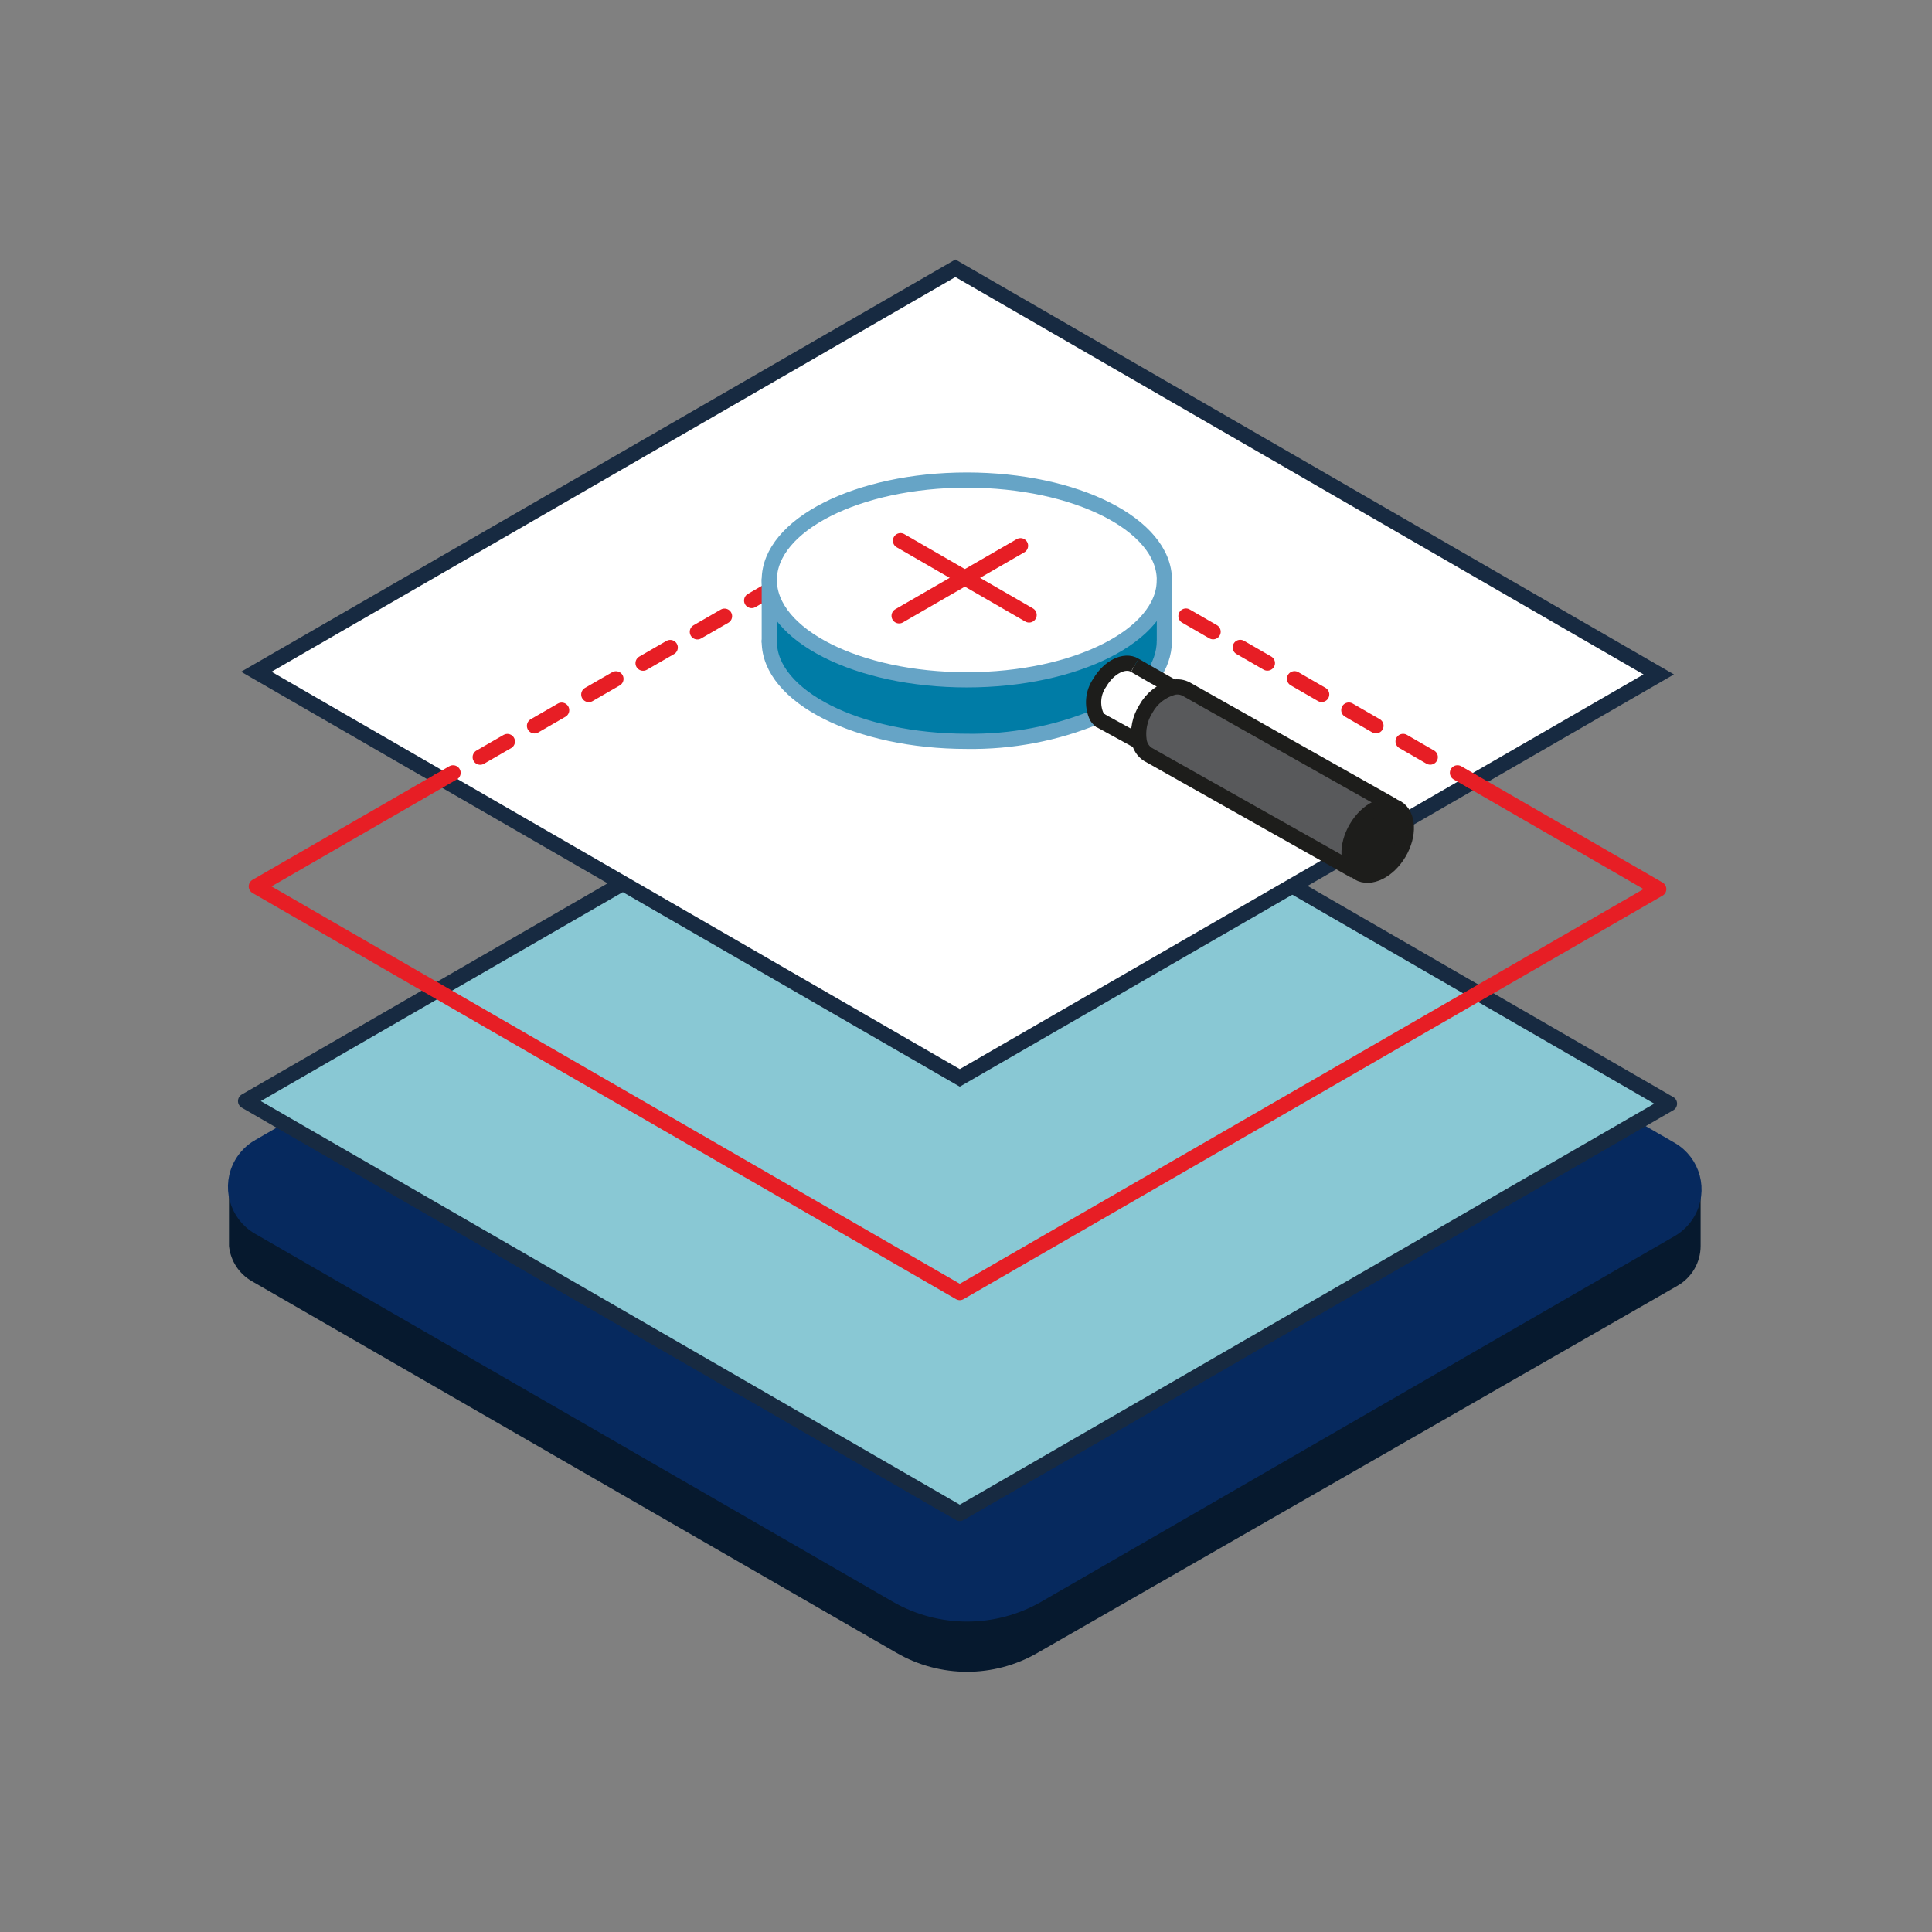
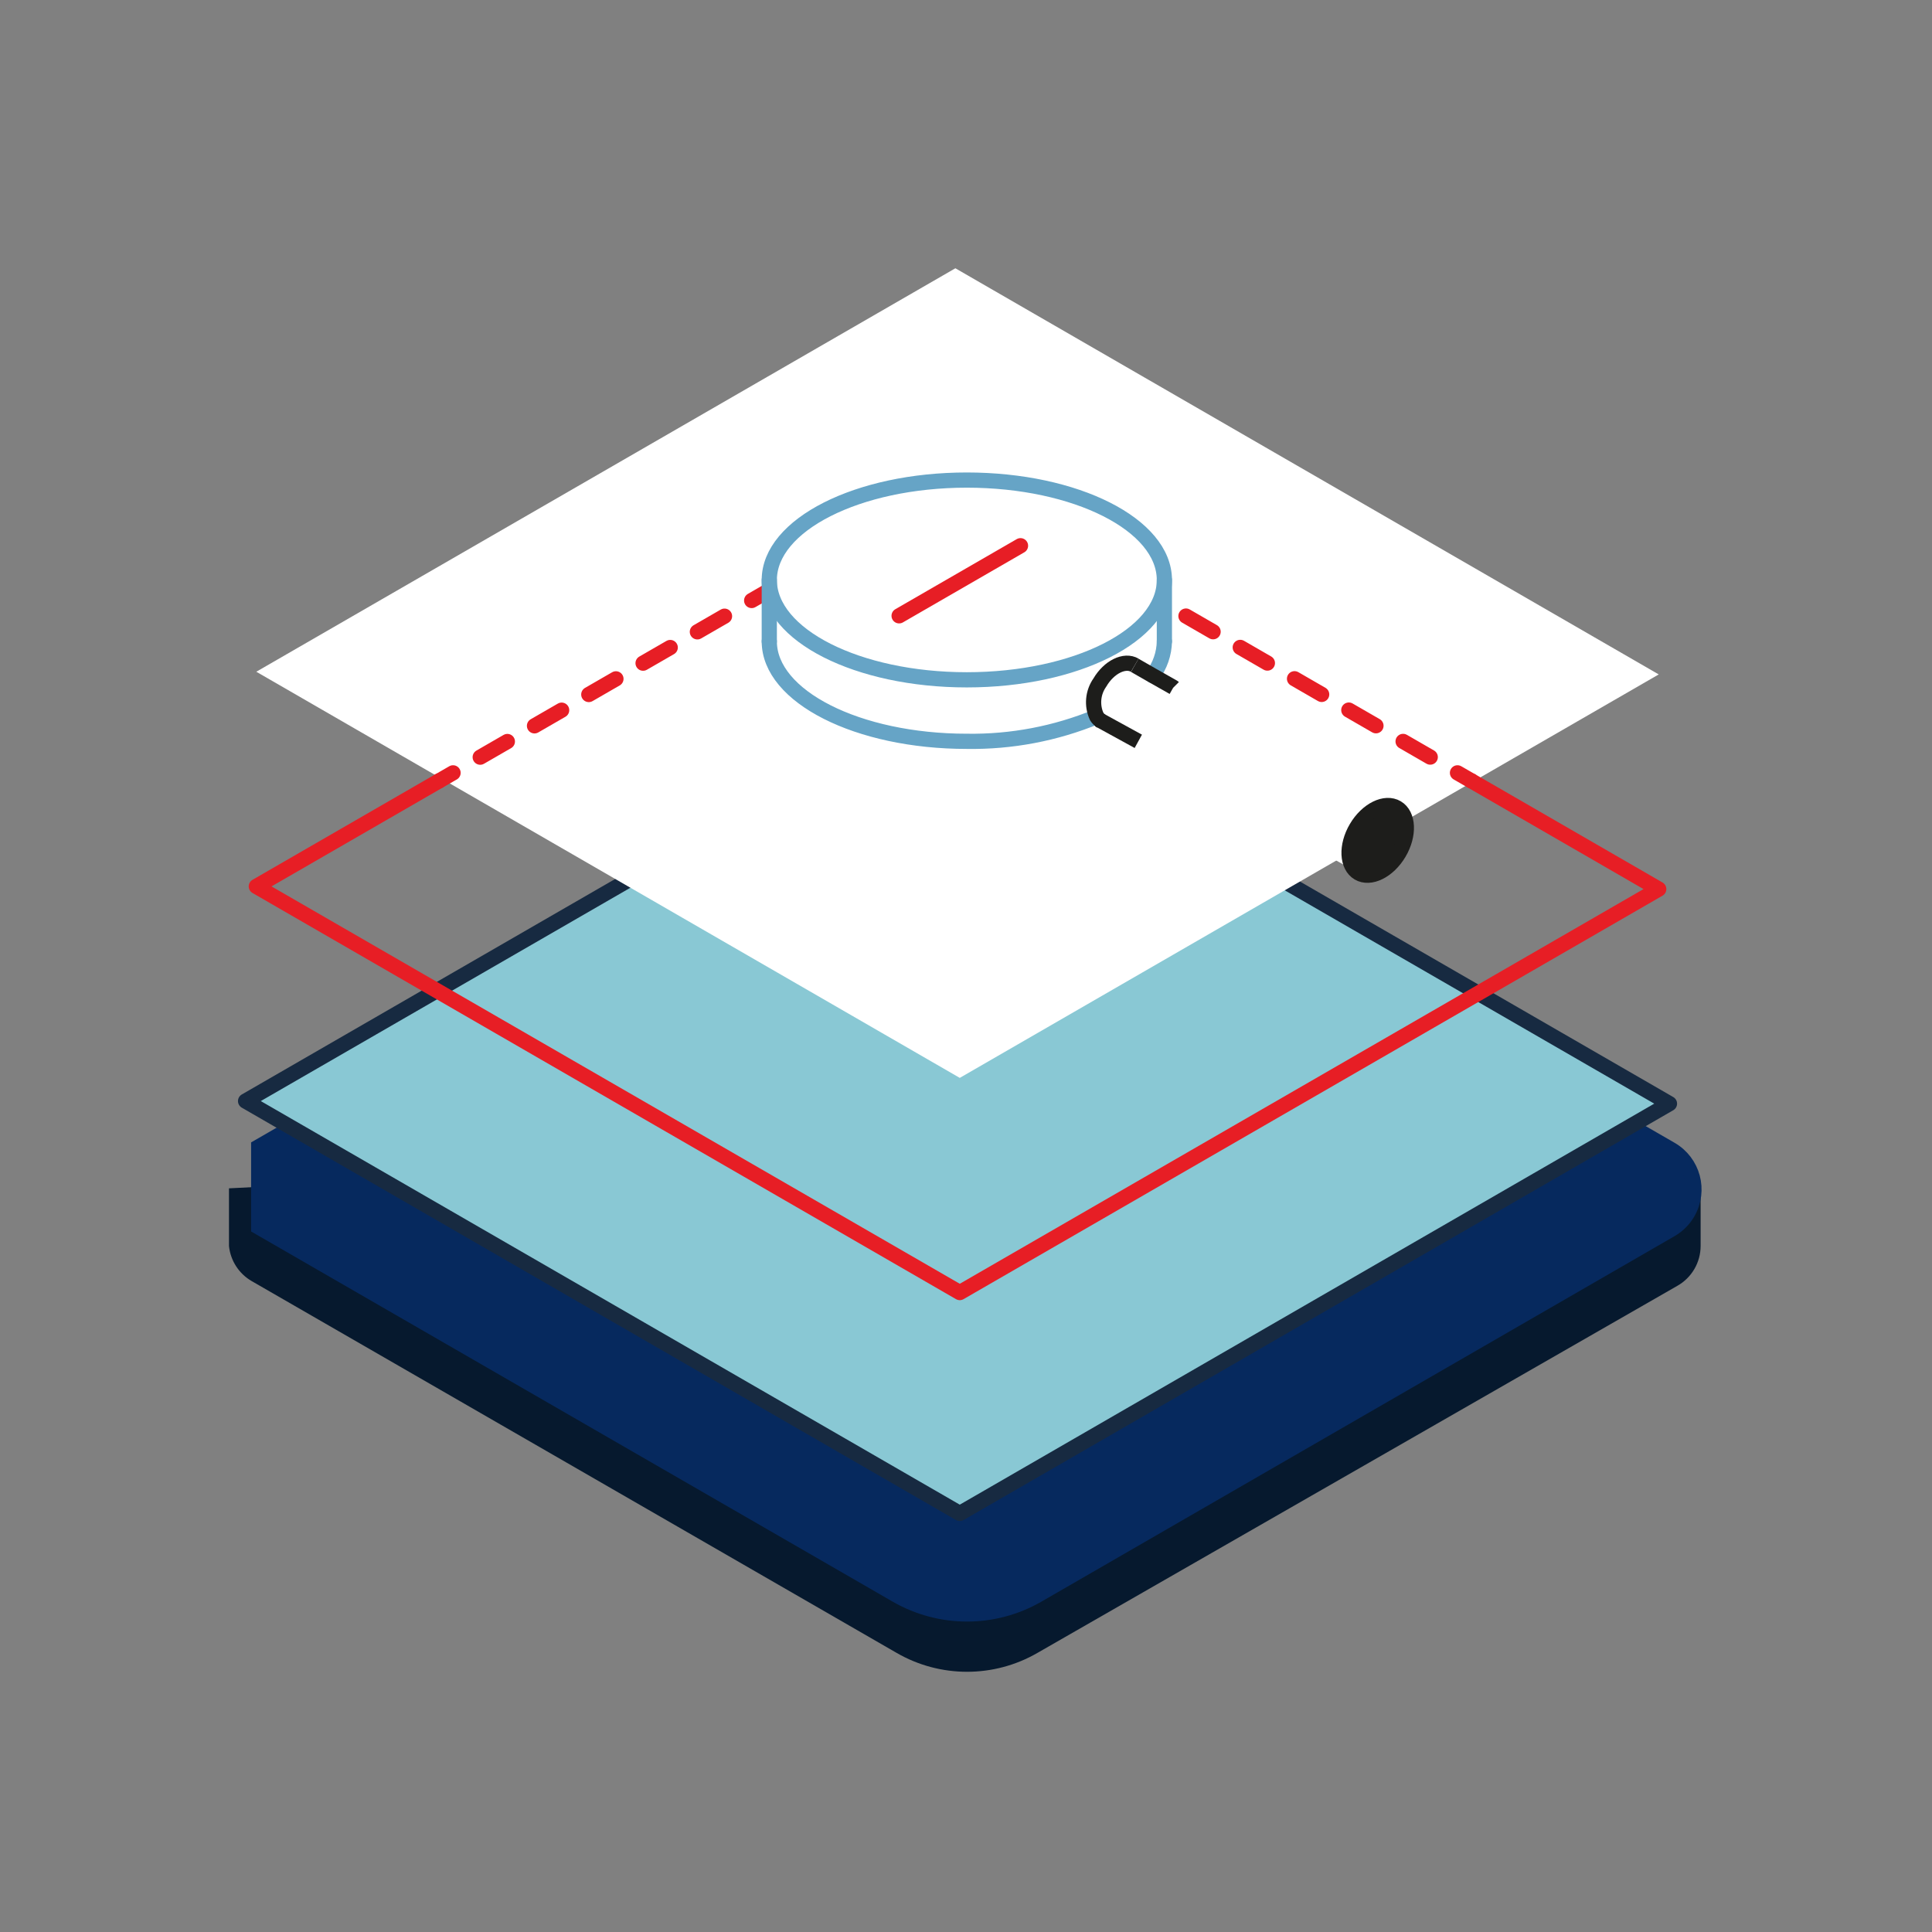
<svg xmlns="http://www.w3.org/2000/svg" id="ICONS" viewBox="0 0 180 180">
  <rect x="0" y="0" width="180" height="180" fill="#808080" stroke="none" />
  <g>
    <path d="M153.603,110.764l-57.37-32.68c-4.061-2.35-9.069-2.35-13.13,0L25.893,110.484l-4.56,.23v5.37h0c.14,1.373,.933,2.594,2.13,3.28l60.07,34.63c4.061,2.35,9.069,2.35,13.13,0l59.6-34.19c1.345-.755,2.179-2.177,2.18-3.72v-5.37l-4.84,.05Z" fill="#06192e" />
-     <path d="M24.103,106.844l59-34.06c4.064-2.339,9.066-2.339,13.13,0l59.43,34.3c2.063,1.188,2.772,3.823,1.584,5.886-.379,.658-.926,1.205-1.584,1.584l-59,34.06c-4.064,2.339-9.066,2.339-13.13,0L24.103,114.324c-2.066-1.194-2.772-3.837-1.578-5.902,.379-.655,.923-1.199,1.578-1.578Z" fill="#06295e" stroke="#06295e" stroke-miterlimit="10" stroke-width="1.417" />
+     <path d="M24.103,106.844l59-34.06c4.064-2.339,9.066-2.339,13.13,0l59.43,34.3c2.063,1.188,2.772,3.823,1.584,5.886-.379,.658-.926,1.205-1.584,1.584l-59,34.06c-4.064,2.339-9.066,2.339-13.13,0L24.103,114.324Z" fill="#06295e" stroke="#06295e" stroke-miterlimit="10" stroke-width="1.417" />
  </g>
  <polygon points="22.88 102.584 89.01 64.414 155.54 102.824 89.42 141.004 22.88 102.584" fill="#89c8d4" stroke="#172a41" stroke-linecap="round" stroke-linejoin="round" stroke-width="1.417" />
  <line x1="89.01" y1="44.994" x2="89.01" y2="44.994" fill="none" stroke="#e71e25" stroke-linecap="round" stroke-linejoin="round" stroke-width="1.417" />
  <polygon points="23.88 62.584 89.01 24.994 89.01 24.994 154.54 62.834 89.42 100.424 89.42 100.424 23.88 62.584" fill="#fff" />
-   <polygon points="23.88 62.584 89.01 24.994 89.01 24.994 154.54 62.834 89.42 100.424 89.42 100.424 23.88 62.584" fill="none" stroke="#172a41" stroke-miterlimit="10" stroke-width="1.417" />
  <line x1="40.91" y1="72.754" x2="42.21" y2="72.004" fill="none" stroke="#e71e25" stroke-dasharray="0 0 2.92 2.92" stroke-linecap="round" stroke-linejoin="round" stroke-width="1.417" />
  <polyline points="44.74 70.544 89.01 44.994 89.01 44.994 134.53 71.274" fill="none" stroke="#e71e25" stroke-dasharray="0 0 2.92 2.92" stroke-linecap="round" stroke-linejoin="round" stroke-width="1.417" />
  <line x1="135.79" y1="72.004" x2="137.09" y2="72.754" fill="none" stroke="#e71e25" stroke-dasharray="0 0 2.92 2.92" stroke-linecap="round" stroke-linejoin="round" stroke-width="1.417" />
  <polyline points="137.09 72.754 154.54 82.834 89.42 120.424 89.42 120.424 23.88 82.584 40.91 72.754" fill="none" stroke="#e71e25" stroke-linecap="round" stroke-linejoin="round" stroke-width="1.417" />
  <g>
-     <path d="M108.483,54.037v5.72c-.023,1.149-.408,2.262-1.1,3.18l-1.66-1c-.94-.55-2.4,.16-3.25,1.61-.658,.932-.769,2.144-.29,3.18-3.838,1.582-7.959,2.364-12.11,2.3-10.16,0-18.4-4.17-18.4-9.31v-5.68c0,5.13,8.24,9.3,18.4,9.3s18.41-4.17,18.41-9.3Z" fill="#007ca6" />
    <g>
      <path d="M109.323,64.037c.415-.09,.849-.026,1.22,.18l19.26,10.86-3.58,6.07-19.25-10.86c-.439-.281-.737-.736-.82-1.25-.159-1.043,.065-2.109,.63-3,.542-.982,1.458-1.703,2.54-2Z" fill="#fff" />
      <path d="M107.383,62.937l1.94,1.1c-1.089,.292-2.013,1.014-2.56,2-.565,.891-.789,1.957-.63,3h-.08l-3.52-1.93c-.139-.1-.257-.226-.35-.37,2.031-.799,3.822-2.108,5.2-3.8Z" fill="#fff" />
      <path d="M105.723,61.977l1.66,1c-1.375,1.703-3.166,3.022-5.2,3.83-.479-1.036-.368-2.248,.29-3.18,.85-1.49,2.31-2.2,3.25-1.65Z" fill="#fff" />
      <path d="M90.073,44.727c10.17,0,18.41,4.16,18.41,9.31s-8.24,9.32-18.41,9.32-18.4-4.17-18.4-9.3,8.24-9.33,18.4-9.33Z" fill="#fff" />
      <path d="M102.183,66.767c-3.838,1.582-7.959,2.364-12.11,2.3-10.16,0-18.4-4.17-18.4-9.31" fill="none" stroke="#66a4c6" stroke-linecap="round" stroke-miterlimit="10" stroke-width="1.417" />
      <path d="M108.483,59.757c-.023,1.149-.408,2.262-1.1,3.18" fill="none" stroke="#66a4c6" stroke-linecap="round" stroke-miterlimit="10" stroke-width="1.417" />
      <path d="M108.483,54.037c0,5.13-8.24,9.3-18.41,9.3s-18.4-4.17-18.4-9.3,8.24-9.31,18.4-9.31,18.41,4.16,18.41,9.31Z" fill="none" stroke="#66a4c6" stroke-linecap="round" stroke-miterlimit="10" stroke-width="1.417" />
-       <path d="M129.803,75.077l-19.26-10.86c-.371-.206-.805-.27-1.22-.18-1.089,.292-2.013,1.014-2.56,2-.565,.891-.789,1.957-.63,3,.083,.514,.381,.969,.82,1.25l19.27,10.86" fill="#58595b" stroke="#1d1d1b" stroke-linejoin="round" stroke-width="1.417" />
      <ellipse cx="128.357" cy="78.296" rx="3.52" ry="2.3" transform="translate(-4.362 148.945) rotate(-59.41)" fill="#1d1d1b" stroke="#1d1d1b" stroke-linejoin="round" stroke-width="1.417" />
      <path d="M102.633,67.207l-.1-.07c-.139-.1-.257-.226-.35-.37-.479-1.036-.368-2.248,.29-3.18,.85-1.45,2.31-2.16,3.25-1.61" fill="none" stroke="#1d1d1b" stroke-linejoin="round" stroke-width="1.417" />
      <line x1="71.673" y1="54.037" x2="71.673" y2="59.757" fill="none" stroke="#66a4c6" stroke-linecap="round" stroke-miterlimit="10" stroke-width="1.417" />
      <line x1="108.483" y1="54.037" x2="108.483" y2="59.757" fill="none" stroke="#66a4c6" stroke-linecap="round" stroke-miterlimit="10" stroke-width="1.417" />
      <polyline points="102.353 67.037 102.533 67.137 106.053 69.067" fill="none" stroke="#1d1d1b" stroke-linejoin="round" stroke-width="1.417" />
      <polyline points="105.723 61.987 107.383 62.937 109.323 64.037 109.333 64.047" fill="none" stroke="#1d1d1b" stroke-linejoin="round" stroke-width="1.417" />
    </g>
  </g>
-   <line x1="83.898" y1="50.374" x2="95.878" y2="57.294" fill="none" stroke="#e71e25" stroke-linecap="round" stroke-linejoin="round" stroke-width="1.417" />
  <line x1="95.078" y1="50.844" x2="83.768" y2="57.374" fill="none" stroke="#e71e25" stroke-linecap="round" stroke-linejoin="round" stroke-width="1.417" />
</svg>